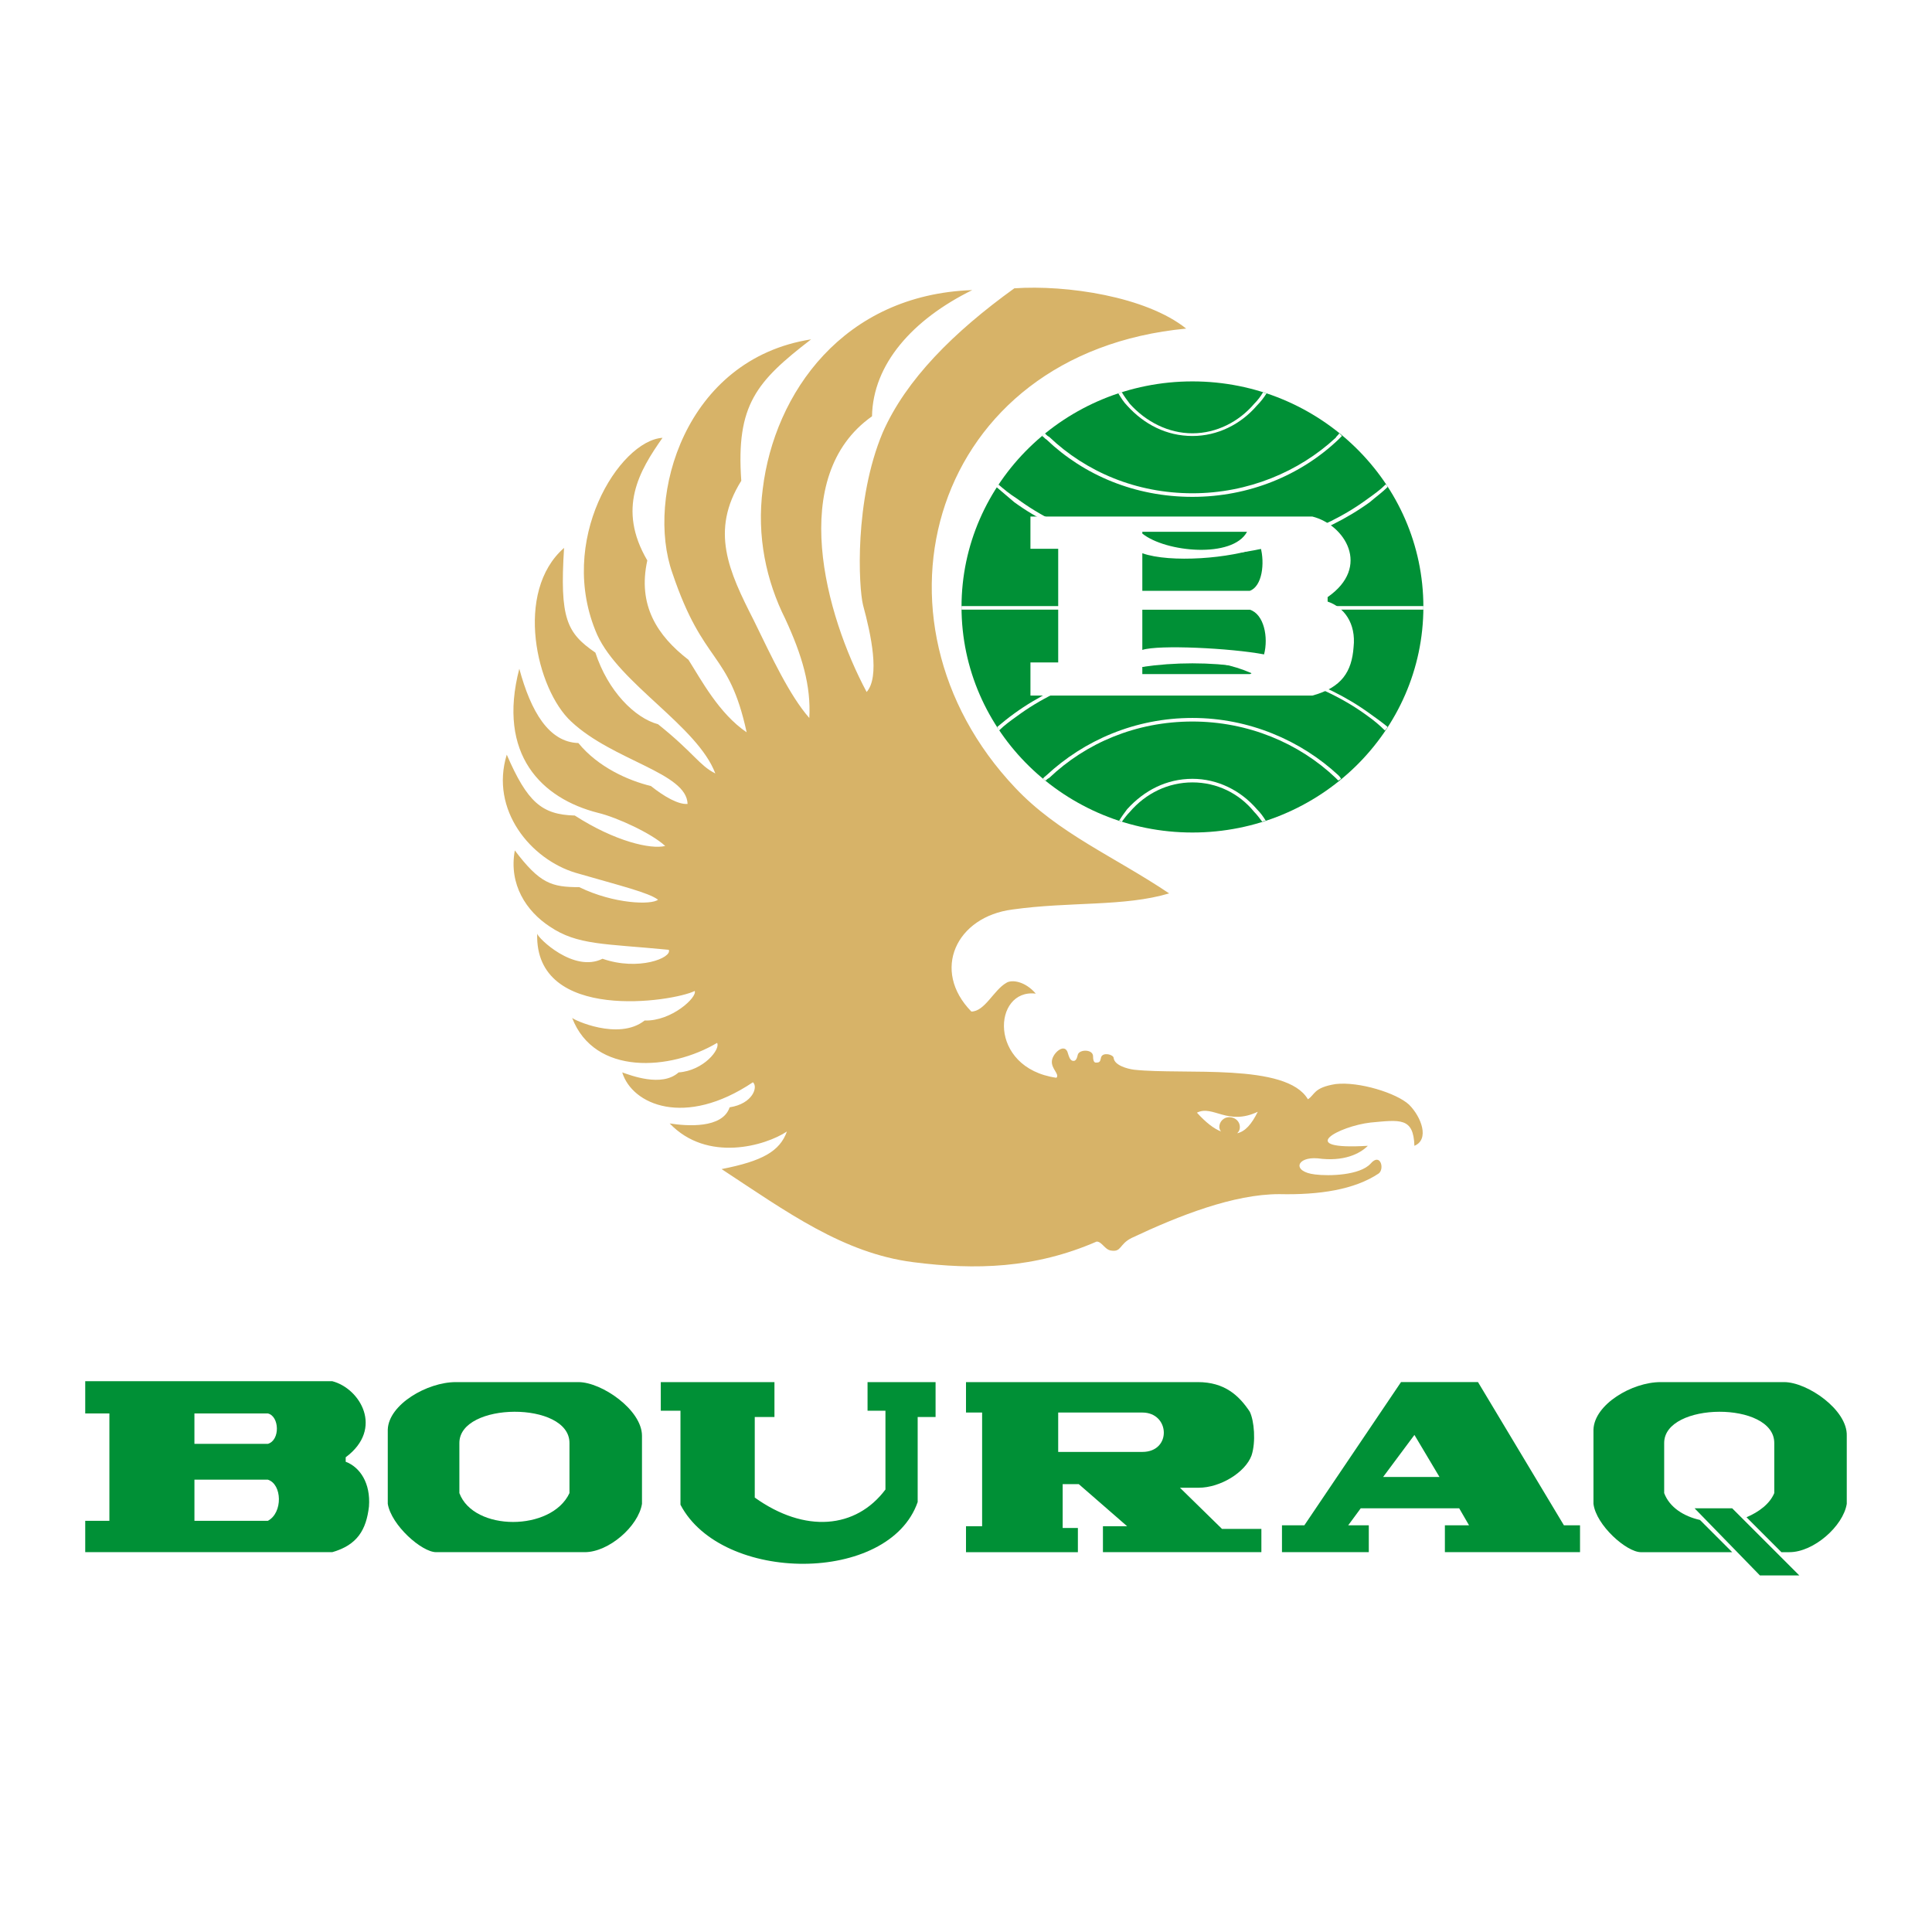
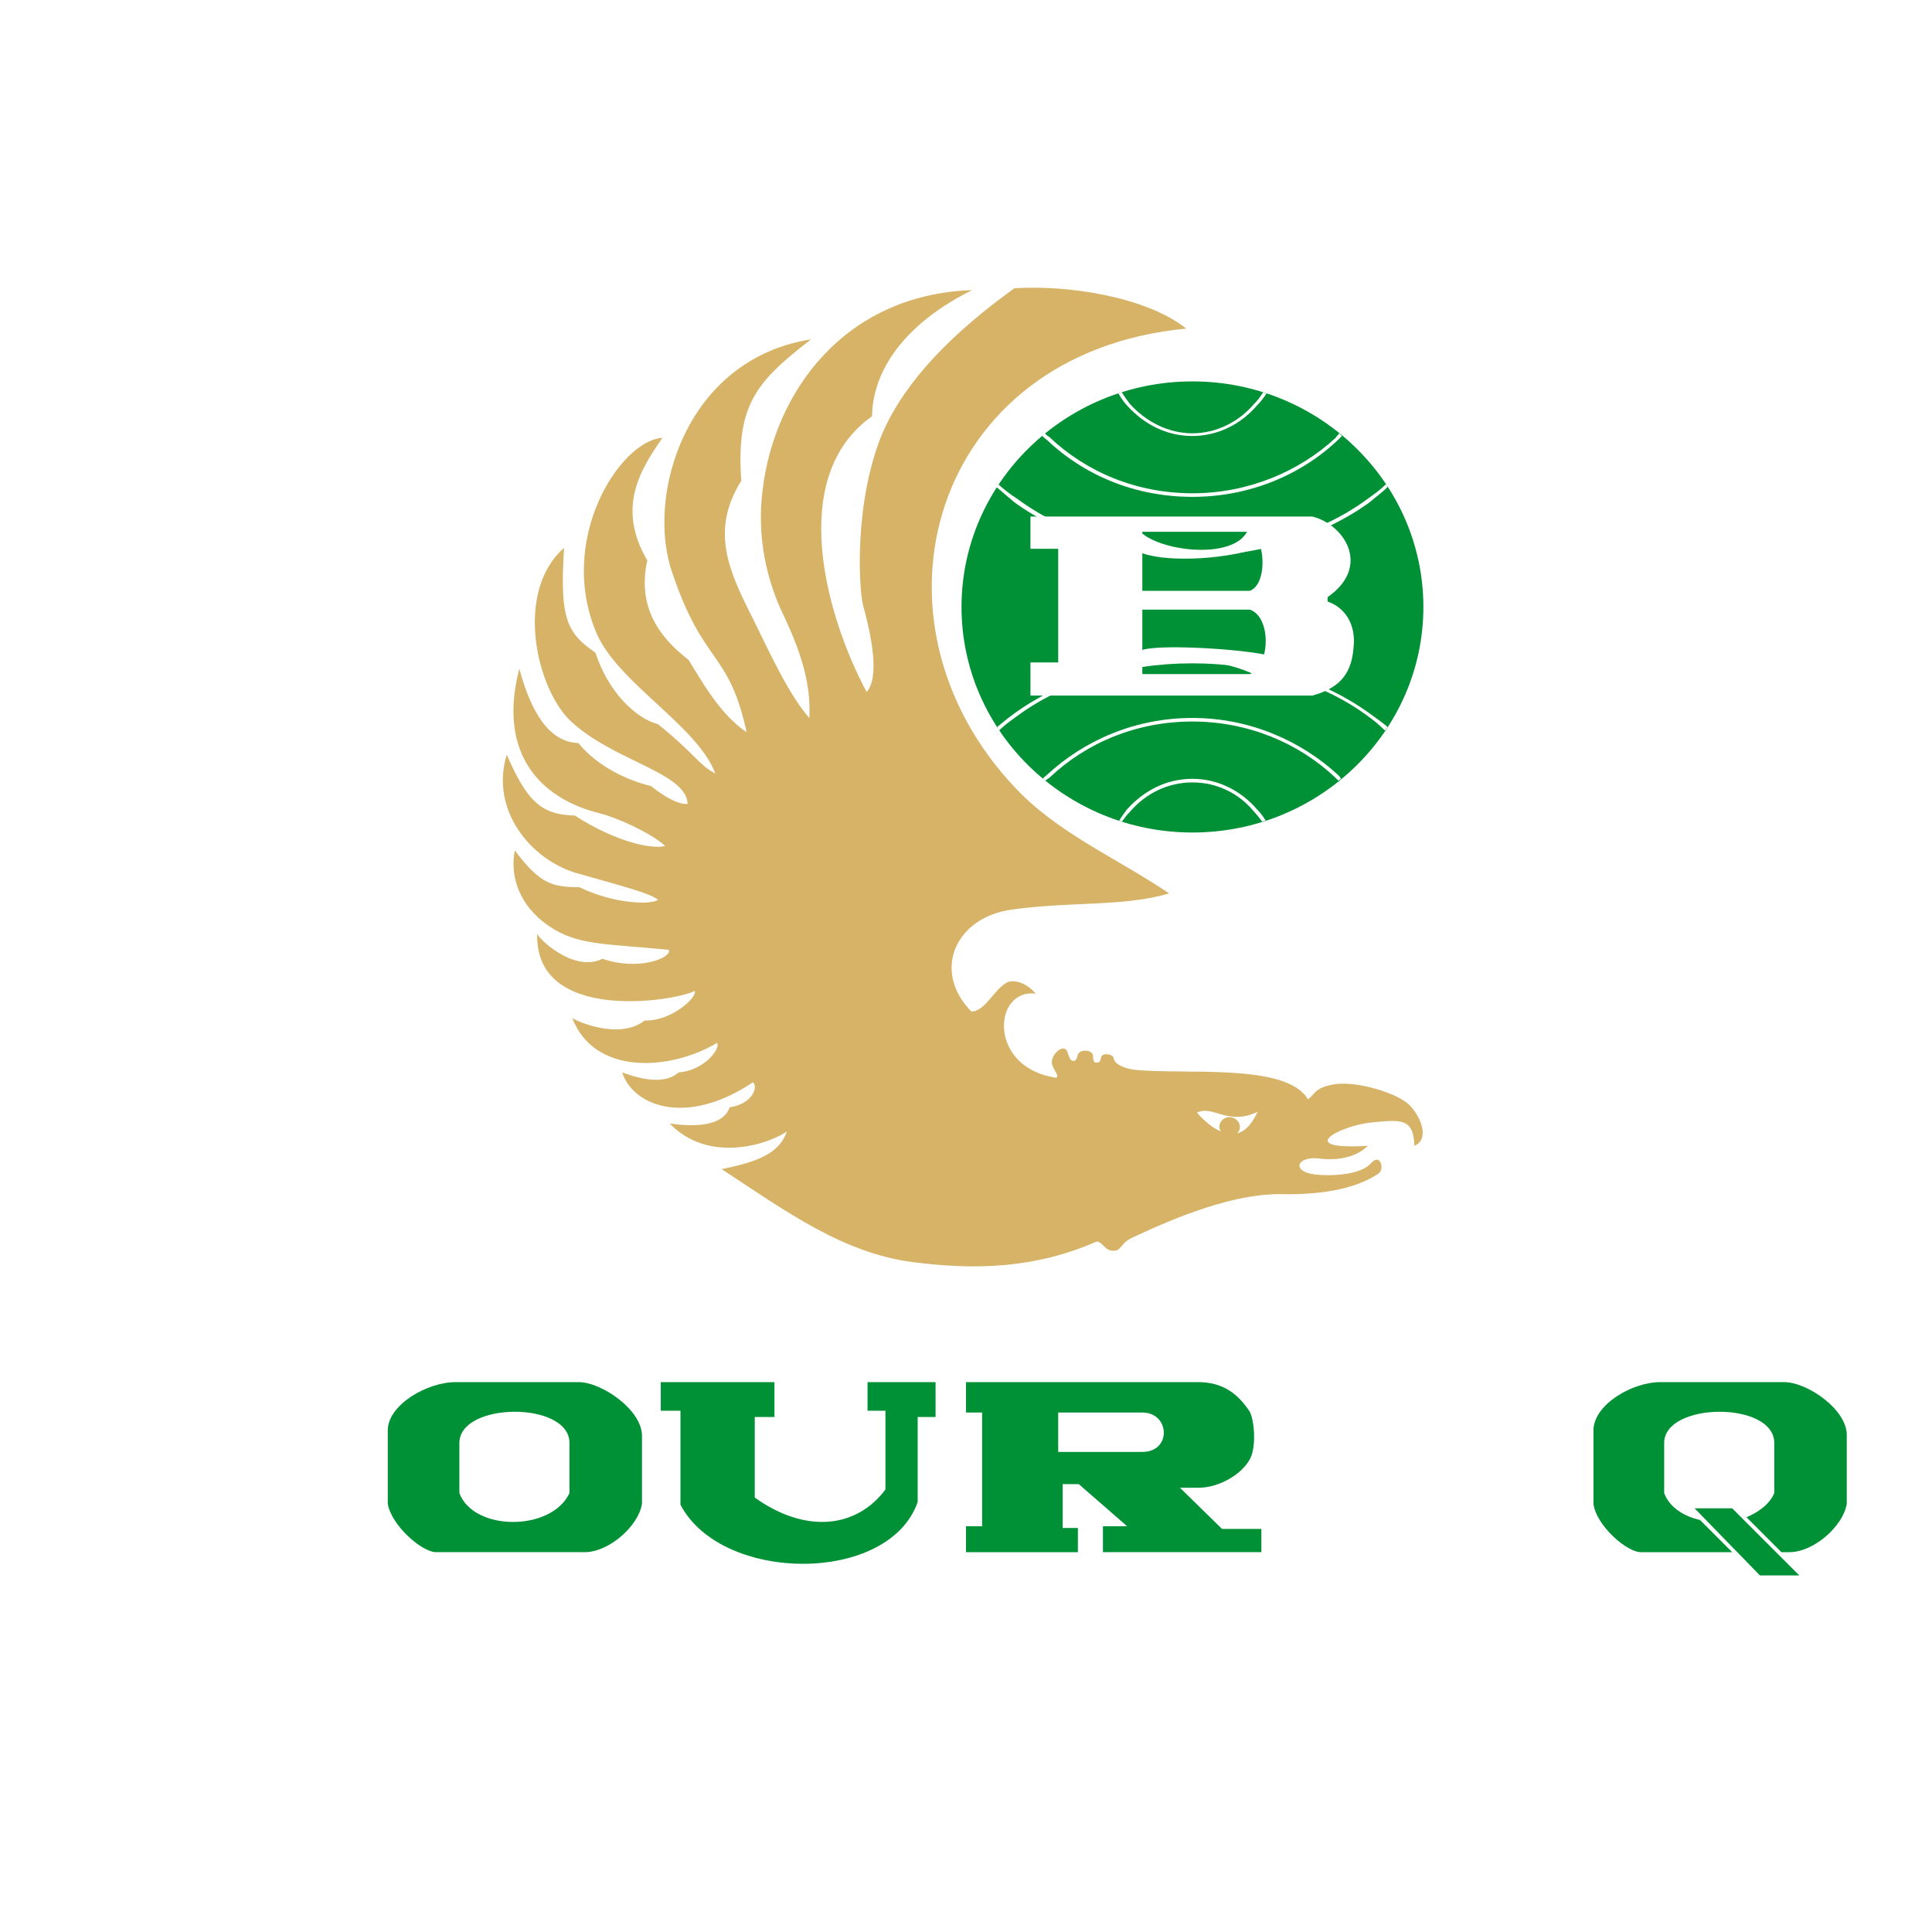
<svg xmlns="http://www.w3.org/2000/svg" version="1.1" id="Calque_1" width="192.756" height="192.756" viewBox="0 0 192.756 192.756" style="overflow:visible;enable-background:new 0 0 192.756 192.756;" xml:space="preserve">
  <g>
    <polygon style="fill-rule:evenodd;clip-rule:evenodd;fill:#FFFFFF;" points="0,0 192.756,0 192.756,192.756 0,192.756 0,0  " />
-     <path style="fill-rule:evenodd;clip-rule:evenodd;fill:#009036;" d="M8.503,151.734h2.411v-10.716H8.503v-3.215h24.648   c2.768,0.714,5.18,4.732,1.339,7.591v0.446c1.429,0.536,2.5,2.144,2.322,4.465c-0.269,2.322-1.161,3.841-3.662,4.555H8.503V151.734   L8.503,151.734z M19.398,144.055h7.323c1.25-0.357,1.161-2.769,0-3.036h-7.323V144.055L19.398,144.055z M26.722,147.627h-7.323   v4.107h7.323C28.239,150.931,28.15,148.072,26.722,147.627L26.722,147.627z" />
    <path style="fill-rule:evenodd;clip-rule:evenodd;fill:#009036;" d="M77.267,137.893v3.483h-1.965v8.037   c5.001,3.572,10.092,3.125,13.039-0.804v-7.859h-1.786v-2.857c2.232,0,4.555,0,6.787,0v3.483h-1.786v8.483   c-2.858,8.216-19.558,8.126-23.666,0.268v-9.377h-1.964v-2.857C69.676,137.893,73.516,137.893,77.267,137.893L77.267,137.893z" />
    <path style="fill-rule:evenodd;clip-rule:evenodd;fill:#009036;" d="M119.597,148.431h-1.875l4.196,4.107h3.93v2.322   c-5.27,0-10.538,0-15.808,0v-2.59h2.411l-4.821-4.198h-1.607v4.377h1.518v2.411c-3.751,0-7.412,0-11.163,0v-2.59h1.608v-11.342   h-1.608v-3.036h23.129c2.679,0,4.107,1.34,5.179,2.946c0.448,0.894,0.626,3.037,0.179,4.377   C124.239,146.912,121.739,148.431,119.597,148.431L119.597,148.431z M113.97,140.929h-8.394v3.93h8.394   C116.918,144.858,116.739,140.929,113.97,140.929L113.97,140.929z" />
-     <path style="fill-rule:evenodd;clip-rule:evenodd;fill:#009036;" d="M137.993,147.359h5.625l-2.5-4.197L137.993,147.359   L137.993,147.359z M145.584,150.484h-9.824l-1.25,1.696h2.055v2.68h-8.663v-2.68h2.233l9.644-14.288h7.681l8.572,14.288h1.607v2.68   h-13.483v-2.68h2.41L145.584,150.484L145.584,150.484z" />
    <polygon style="fill-rule:evenodd;clip-rule:evenodd;fill:#009036;" points="169.069,150.484 172.821,150.484 179.519,157.183    175.589,157.183 169.069,150.484  " />
    <path style="fill-rule:evenodd;clip-rule:evenodd;fill:#009036;" d="M45.476,137.893h12.234c2.322,0,6.341,2.769,6.341,5.358v6.787   c-0.357,2.232-3.305,4.822-5.715,4.822H43.51c-1.429,0-4.465-2.68-4.822-4.822v-7.412   C38.777,140.125,42.618,137.893,45.476,137.893L45.476,137.893z M56.816,143.966v5c-1.786,3.84-9.555,3.84-10.984,0v-5   C45.832,139.857,56.816,139.769,56.816,143.966L56.816,143.966z" />
    <path style="fill-rule:evenodd;clip-rule:evenodd;fill:#009036;" d="M165.677,137.893h12.324c2.321,0,6.339,2.769,6.251,5.358   v6.787c-0.358,2.232-3.305,4.822-5.717,4.822h-0.804l-3.482-3.483c1.251-0.535,2.323-1.339,2.77-2.411v-5   c0-4.197-10.984-4.108-10.984,0v5c0.535,1.43,1.964,2.322,3.571,2.68l3.216,3.215h-9.109c-1.43,0-4.465-2.68-4.733-4.822v-7.412   C159.068,140.125,162.818,137.893,165.677,137.893L165.677,137.893z" />
    <path style="fill-rule:evenodd;clip-rule:evenodd;fill:#009036;" d="M118.972,38.052c12.68,0,23.039,10.092,23.039,22.505   S131.651,83.06,118.972,83.06c-12.683,0-23.041-10.09-23.041-22.503S106.289,38.052,118.972,38.052L118.972,38.052z" />
    <path style="fill-rule:evenodd;clip-rule:evenodd;fill:#FFFFFF;" d="M138.439,72.522c-0.089,0.179-0.18,0.268-0.268,0.357   c-0.537-0.536-1.071-0.982-1.698-1.429l0,0c-4.464-3.304-10.715-5.269-17.502-5.269l0,0l0,0c-6.877,0-13.039,1.964-17.504,5.269   c-0.625,0.446-1.25,0.893-1.787,1.429c-0.088-0.089-0.088-0.178-0.178-0.357c0.536-0.446,1.071-0.893,1.696-1.339   c4.556-3.304,10.807-5.358,17.772-5.358l0,0l0,0c6.876,0,13.126,2.054,17.681,5.358l0,0   C137.277,71.63,137.903,72.077,138.439,72.522L138.439,72.522z" />
    <path style="fill-rule:evenodd;clip-rule:evenodd;fill:#FFFFFF;" d="M133.795,77.703c-0.089,0.089-0.178,0.089-0.268,0.178   c-0.089-0.089-0.179-0.178-0.268-0.268c-3.662-3.483-8.751-5.626-14.288-5.626l0,0l0,0c-5.627,0-10.628,2.143-14.289,5.626   c-0.178,0.089-0.269,0.179-0.356,0.268c-0.091-0.089-0.179-0.089-0.27-0.178c0.091-0.179,0.27-0.268,0.357-0.357   c3.751-3.483,8.842-5.716,14.558-5.716l0,0l0,0c5.626,0,10.805,2.233,14.556,5.716C133.617,77.435,133.706,77.524,133.795,77.703   L133.795,77.703z" />
    <path style="fill-rule:evenodd;clip-rule:evenodd;fill:#FFFFFF;" d="M126.294,81.9c-0.089,0-0.268,0-0.357,0.089   c-0.269-0.357-0.535-0.715-0.803-0.982c-1.52-1.876-3.752-2.947-6.162-2.947l0,0l0,0c-2.412,0-4.645,1.071-6.252,2.947   c-0.269,0.268-0.535,0.625-0.803,0.982c-0.091-0.089-0.179-0.089-0.27-0.089c0.27-0.447,0.537-0.804,0.804-1.161   c1.697-1.875,3.93-3.036,6.521-3.036l0,0l0,0c2.5,0,4.821,1.161,6.43,3.036C125.759,81.096,126.026,81.453,126.294,81.9   L126.294,81.9z" />
    <path style="fill-rule:evenodd;clip-rule:evenodd;fill:#FFFFFF;" d="M138.26,48.322c0.091,0.089,0.18,0.179,0.18,0.268   c-0.536,0.537-1.162,0.983-1.787,1.519l0,0c-4.555,3.304-10.805,5.358-17.681,5.358l0,0l0,0c-6.966,0-13.217-2.054-17.772-5.358   c-0.625-0.536-1.16-0.982-1.785-1.519c0.089-0.089,0.179-0.178,0.179-0.268c0.625,0.536,1.16,0.982,1.875,1.429   c4.465,3.304,10.627,5.358,17.504,5.358l0,0l0,0c6.787,0,13.038-2.054,17.502-5.358l0,0   C137.101,49.304,137.726,48.857,138.26,48.322L138.26,48.322z" />
    <path style="fill-rule:evenodd;clip-rule:evenodd;fill:#FFFFFF;" d="M133.617,43.231c0.089,0.09,0.178,0.179,0.268,0.269   c-0.09,0.089-0.268,0.268-0.357,0.357c-3.751,3.572-8.93,5.715-14.556,5.715l0,0l0,0c-5.716,0-10.807-2.144-14.558-5.715   c-0.179-0.089-0.267-0.268-0.445-0.357c0.088-0.089,0.179-0.179,0.267-0.269c0.179,0.179,0.27,0.269,0.447,0.358   c3.661,3.483,8.662,5.625,14.289,5.625l0,0l0,0c5.537,0,10.626-2.143,14.288-5.536C133.349,43.5,133.527,43.41,133.617,43.231   L133.617,43.231z" />
    <path style="fill-rule:evenodd;clip-rule:evenodd;fill:#FFFFFF;" d="M126.026,39.124c0.089,0.089,0.179,0.089,0.357,0.089   c-0.269,0.447-0.625,0.893-0.982,1.25c-1.608,1.875-3.93,3.036-6.43,3.036l0,0l0,0c-2.591,0-4.823-1.161-6.521-3.036   c-0.356-0.357-0.625-0.804-0.892-1.25c0.088,0,0.179,0,0.357-0.089c0.268,0.447,0.534,0.803,0.803,1.161   c1.607,1.786,3.84,2.946,6.252,2.946l0,0l0,0c2.41,0,4.643-1.16,6.162-2.946C125.489,39.927,125.759,39.57,126.026,39.124   L126.026,39.124z" />
-     <path style="fill-rule:evenodd;clip-rule:evenodd;fill:#FFFFFF;" d="M142.011,60.467c0,0,0,0,0,0.089s0,0.178,0,0.268h-46.08   c0-0.089,0-0.178,0-0.268s0-0.089,0-0.089H142.011L142.011,60.467z" />
    <path style="fill-rule:evenodd;clip-rule:evenodd;fill:#FFFFFF;" d="M102.807,66.093h2.77V54.751h-2.77v-3.214h28.132   c3.214,0.803,5.893,5,1.518,8.037v0.446c1.607,0.536,2.858,2.144,2.589,4.555c-0.178,2.411-1.16,4.018-4.106,4.822h-28.132V66.093   L102.807,66.093z M124.418,53.055c-1.429,2.68-8.125,2.054-10.448,0.179v-0.179H124.418L124.418,53.055z M113.97,55.198   c2.77,0.983,8.841,0.537,11.789-0.625c0.446,1.608,0.178,3.93-1.073,4.376H113.97V55.198L113.97,55.198z M124.864,67.165   c-3.839-1.696-8.216-1.429-10.895-0.625v0.714h10.716C124.776,67.254,124.864,67.165,124.864,67.165L124.864,67.165z    M113.97,64.843c1.607-0.536,8.841-0.179,12.146,0.446c0.446-1.697,0-4.019-1.43-4.465H113.97V64.843L113.97,64.843z" />
    <path style="fill-rule:evenodd;clip-rule:evenodd;fill:#D7B368;" d="M97.002,28.943c-5.983,2.947-9.913,7.413-10.001,12.592   c-8.483,5.983-4.644,19.825-0.536,27.505c1.34-1.518,0.447-5.715-0.357-8.662c-0.446-1.786-0.893-10.449,1.965-17.235   c2.321-5.269,7.054-10.002,13.126-14.378c5.181-0.357,13.128,0.804,17.147,4.019c-25.452,2.411-32.953,29.023-17.058,45.812   c4.287,4.554,9.912,6.876,15.359,10.538c-4.464,1.339-9.912,0.803-15.627,1.607c-5.626,0.714-8.127,6.073-4.108,10.18   c1.338,0,2.233-2.143,3.483-2.857c0.535-0.357,1.876-0.179,2.947,1.071c-4.288-0.535-4.822,7.413,2.054,8.395   c0.357-0.356-0.537-0.893-0.446-1.696c0.088-0.804,1.338-1.875,1.606-0.715c0.09,0.269,0.179,0.625,0.447,0.715   c0.356,0.09,0.446-0.268,0.535-0.625c0.179-0.536,1.518-0.536,1.518,0.179c0,0.714,0.269,0.625,0.357,0.625   c0.357,0,0.357-0.179,0.446-0.536c0.179-0.536,1.252-0.268,1.252,0.09c0.088,0.714,1.338,1.071,2.054,1.16   c5.001,0.536,15.181-0.714,17.325,2.947c0.714-0.446,0.534-1.161,2.768-1.518c2.321-0.269,6.073,0.893,7.323,2.054   c1.25,1.25,2.053,3.482,0.535,4.107c-0.09-2.857-1.429-2.59-4.375-2.321c-3.126,0.357-7.682,2.769-0.27,2.321   c-0.804,0.804-2.41,1.607-5.001,1.251c-2.142-0.179-2.589,1.338-0.267,1.607c1.429,0.179,4.464,0.089,5.537-1.072   c0.982-1.16,1.429,0.536,0.804,0.982c-2.412,1.607-5.896,2.144-9.913,2.054c-4.556,0-10.003,2.144-14.735,4.375   c-1.251,0.627-0.981,1.43-2.055,1.252c-0.625-0.09-0.893-0.894-1.429-0.894c-6.162,2.68-12.055,2.857-18.306,2.054   c-6.966-0.893-12.592-5.001-19.112-9.287c4.108-0.804,5.805-1.786,6.52-3.751c-2.144,1.429-7.949,3.126-11.699-0.804   c1.697,0.269,5.269,0.536,5.983-1.607c2.322-0.358,2.858-2.054,2.322-2.5c-6.787,4.554-12.056,2.232-13.039-0.983   c0.804,0.269,3.93,1.519,5.626,0c2.5-0.178,4.198-2.321,3.84-2.946c-4.644,2.769-12.234,3.305-14.467-2.5   c0.089,0.179,4.644,2.321,7.233,0.268c2.68,0.089,5.269-2.322,5.001-2.947c-2.143,1.072-15.985,3.214-15.717-5.715   c0.089,0.447,3.661,3.929,6.519,2.5c3.572,1.25,6.966-0.088,6.609-0.893c-6.43-0.625-9.109-0.446-11.877-2.322   c-2.322-1.518-4.108-4.197-3.483-7.591c2.5,3.304,3.662,3.662,6.429,3.662c3.483,1.697,7.234,1.785,7.859,1.25   c-0.981-0.715-3.572-1.34-8.216-2.679c-4.465-1.34-8.573-6.251-6.876-11.788c2.054,4.733,3.483,5.983,6.787,6.072   c4.019,2.59,7.591,3.394,9.02,3.037c-1.34-1.25-4.823-2.858-6.698-3.304c-5.626-1.429-10.091-5.805-7.858-14.378   c1.161,4.287,2.947,7.322,5.894,7.412c1.964,2.411,5.001,3.75,7.234,4.287c1.339,1.071,2.768,1.875,3.661,1.786   c-0.089-3.126-7.412-4.287-11.61-8.216c-3.482-3.215-5.715-12.949-0.713-17.325c-0.447,7.055,0.267,8.484,3.125,10.448   c1.25,3.84,3.929,6.519,6.251,7.144c3.573,2.858,4.108,4.108,5.715,4.912c-1.786-4.733-9.555-8.93-11.788-13.842   c-4.108-9.377,2.233-19.379,6.519-19.646c-2.322,3.304-4.555,7.055-1.518,12.234c-0.983,4.465,0.982,7.501,4.107,9.913   c1.25,1.965,3.037,5.358,5.805,7.234c-1.786-8.216-4.287-6.608-7.412-15.896c-2.68-7.59,1.25-21.343,13.842-23.308   c-5.447,4.197-7.501,6.519-6.965,14.109c-3.126,5.001-1.251,9.02,1.25,13.932c1.786,3.662,3.572,7.501,5.537,9.734   c0.179-3.215-0.714-6.251-2.411-9.913c-1.875-3.75-2.858-8.216-2.233-12.949C77.267,39.213,84.144,29.389,97.002,28.943   L97.002,28.943z M122.632,111.459c0.625,0,1.071,0.446,1.071,0.982c0,0.268-0.089,0.446-0.268,0.625   c0.804-0.179,1.429-0.893,2.054-2.144c-3.036,1.43-4.464-0.714-6.071,0.09c0.893,0.982,1.696,1.607,2.41,1.875   c-0.089-0.089-0.178-0.268-0.178-0.446C121.65,111.905,122.098,111.459,122.632,111.459L122.632,111.459z" />
  </g>
</svg>